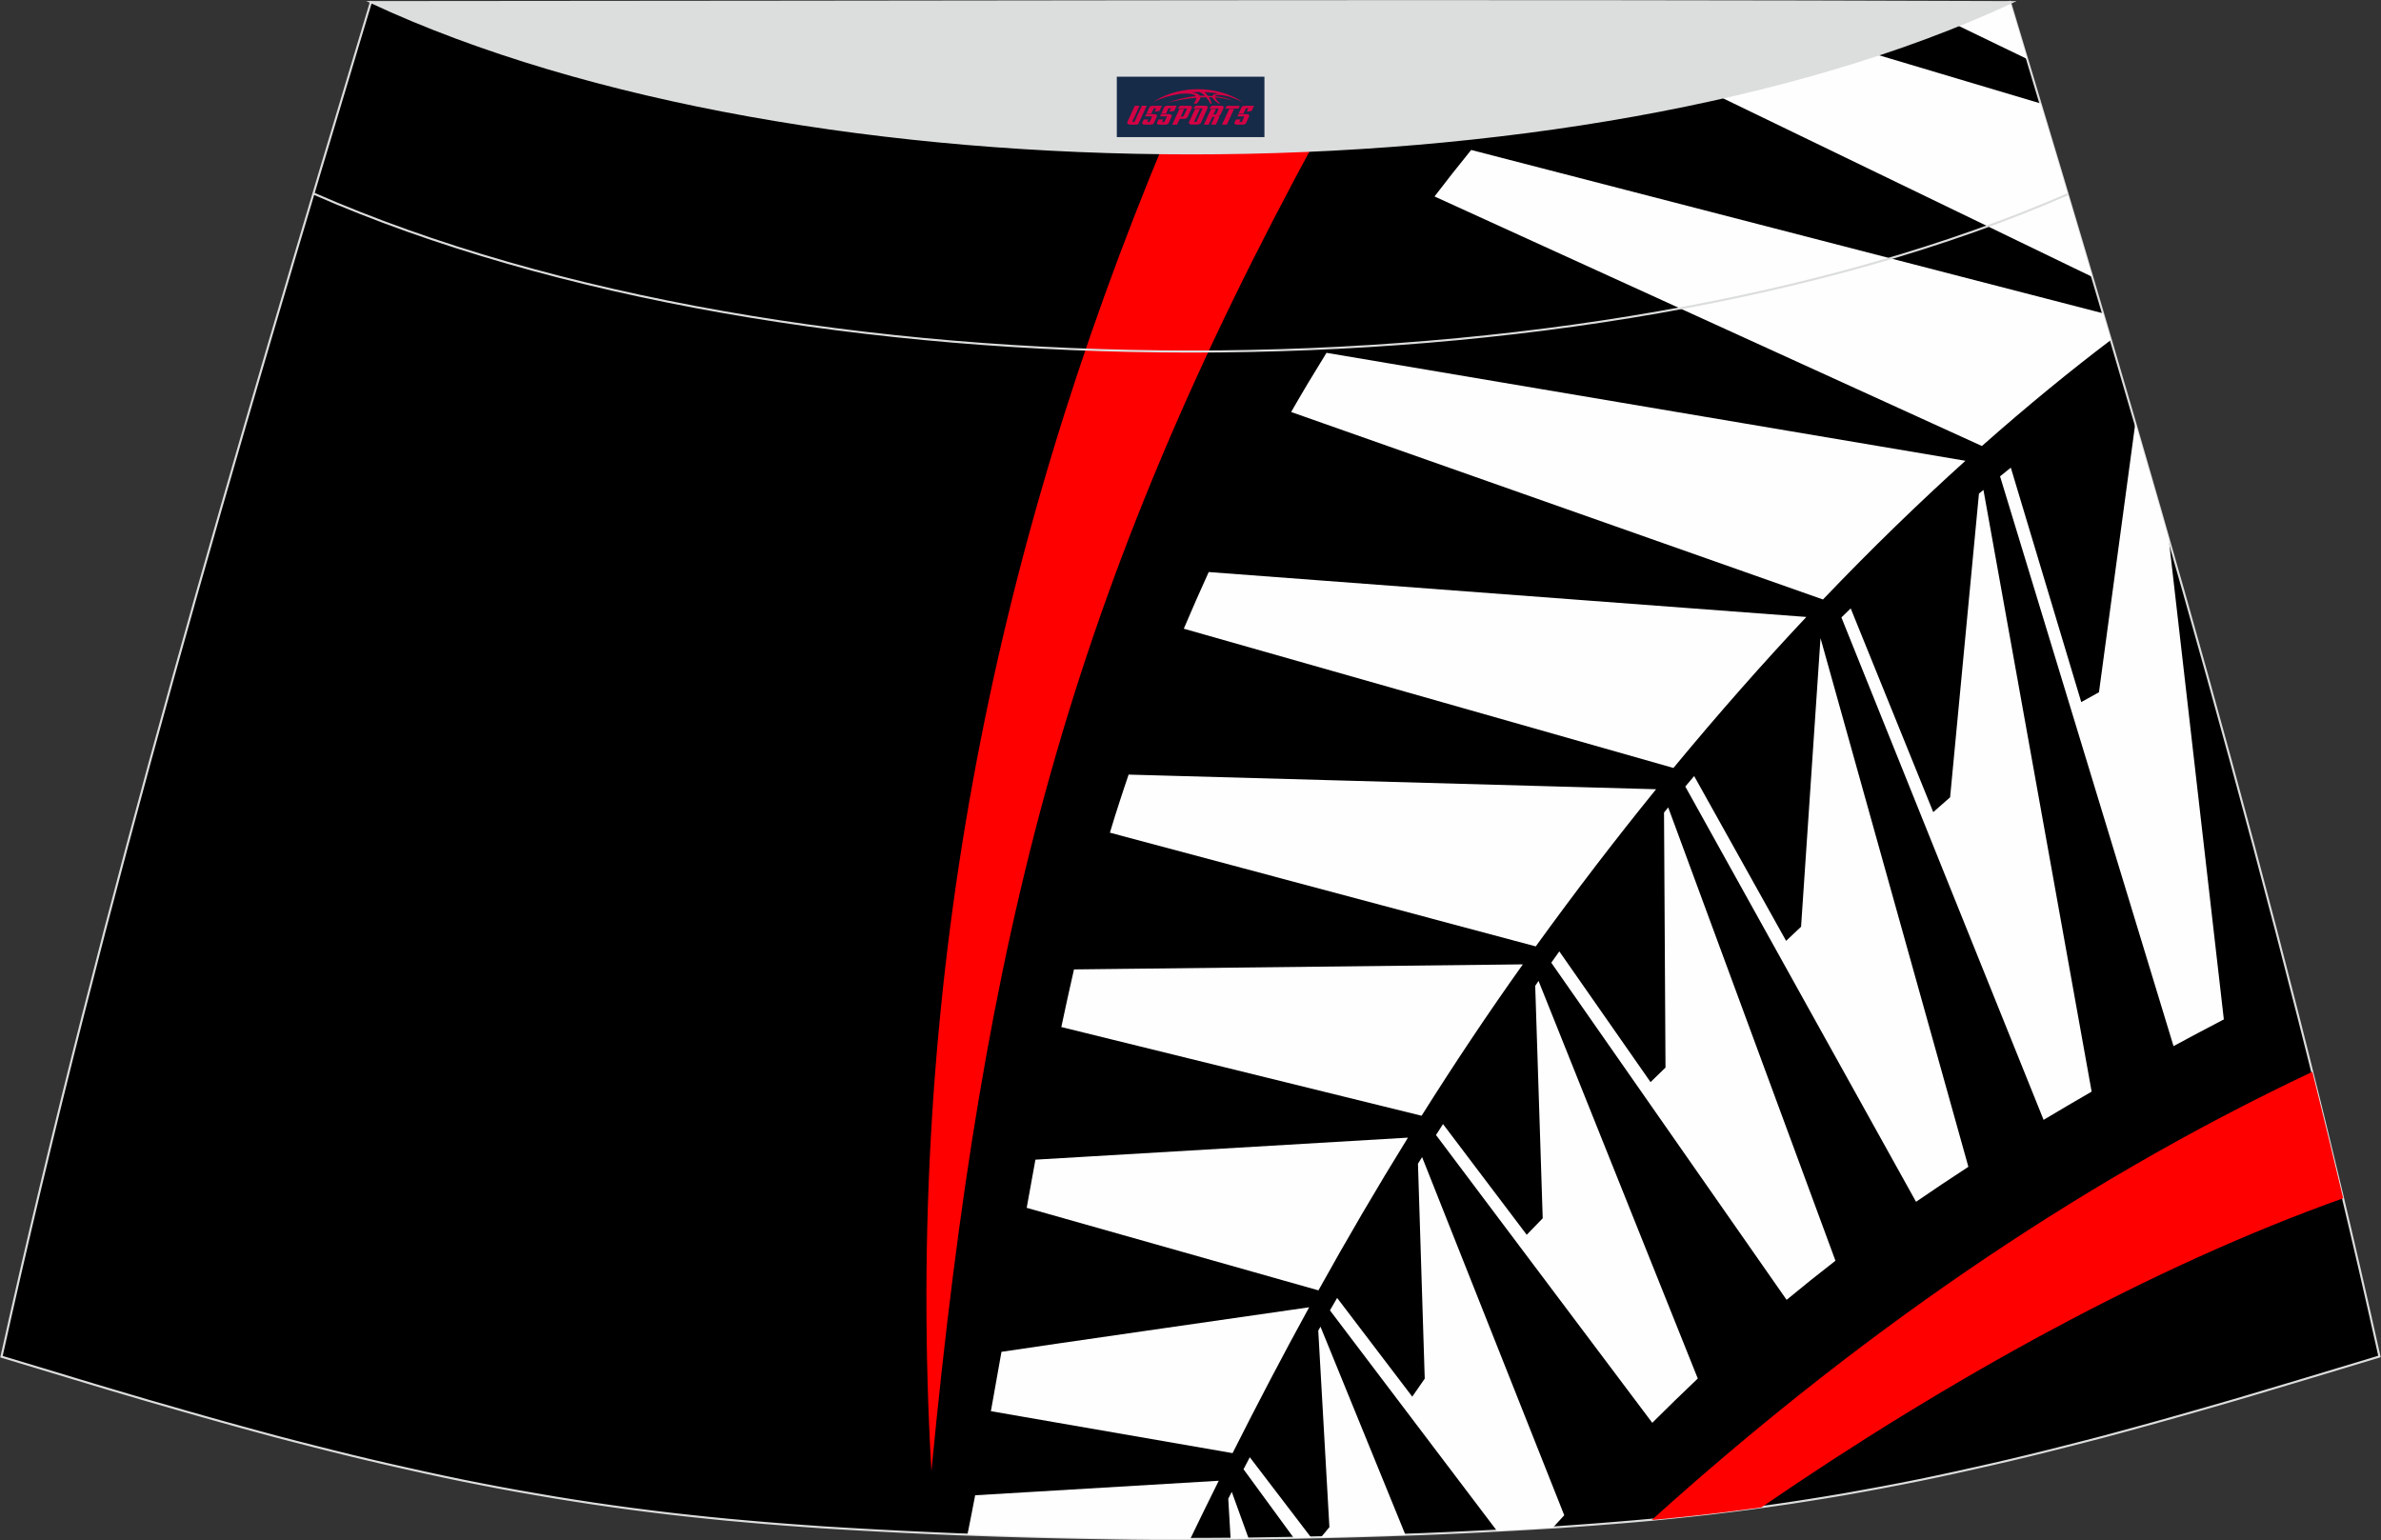
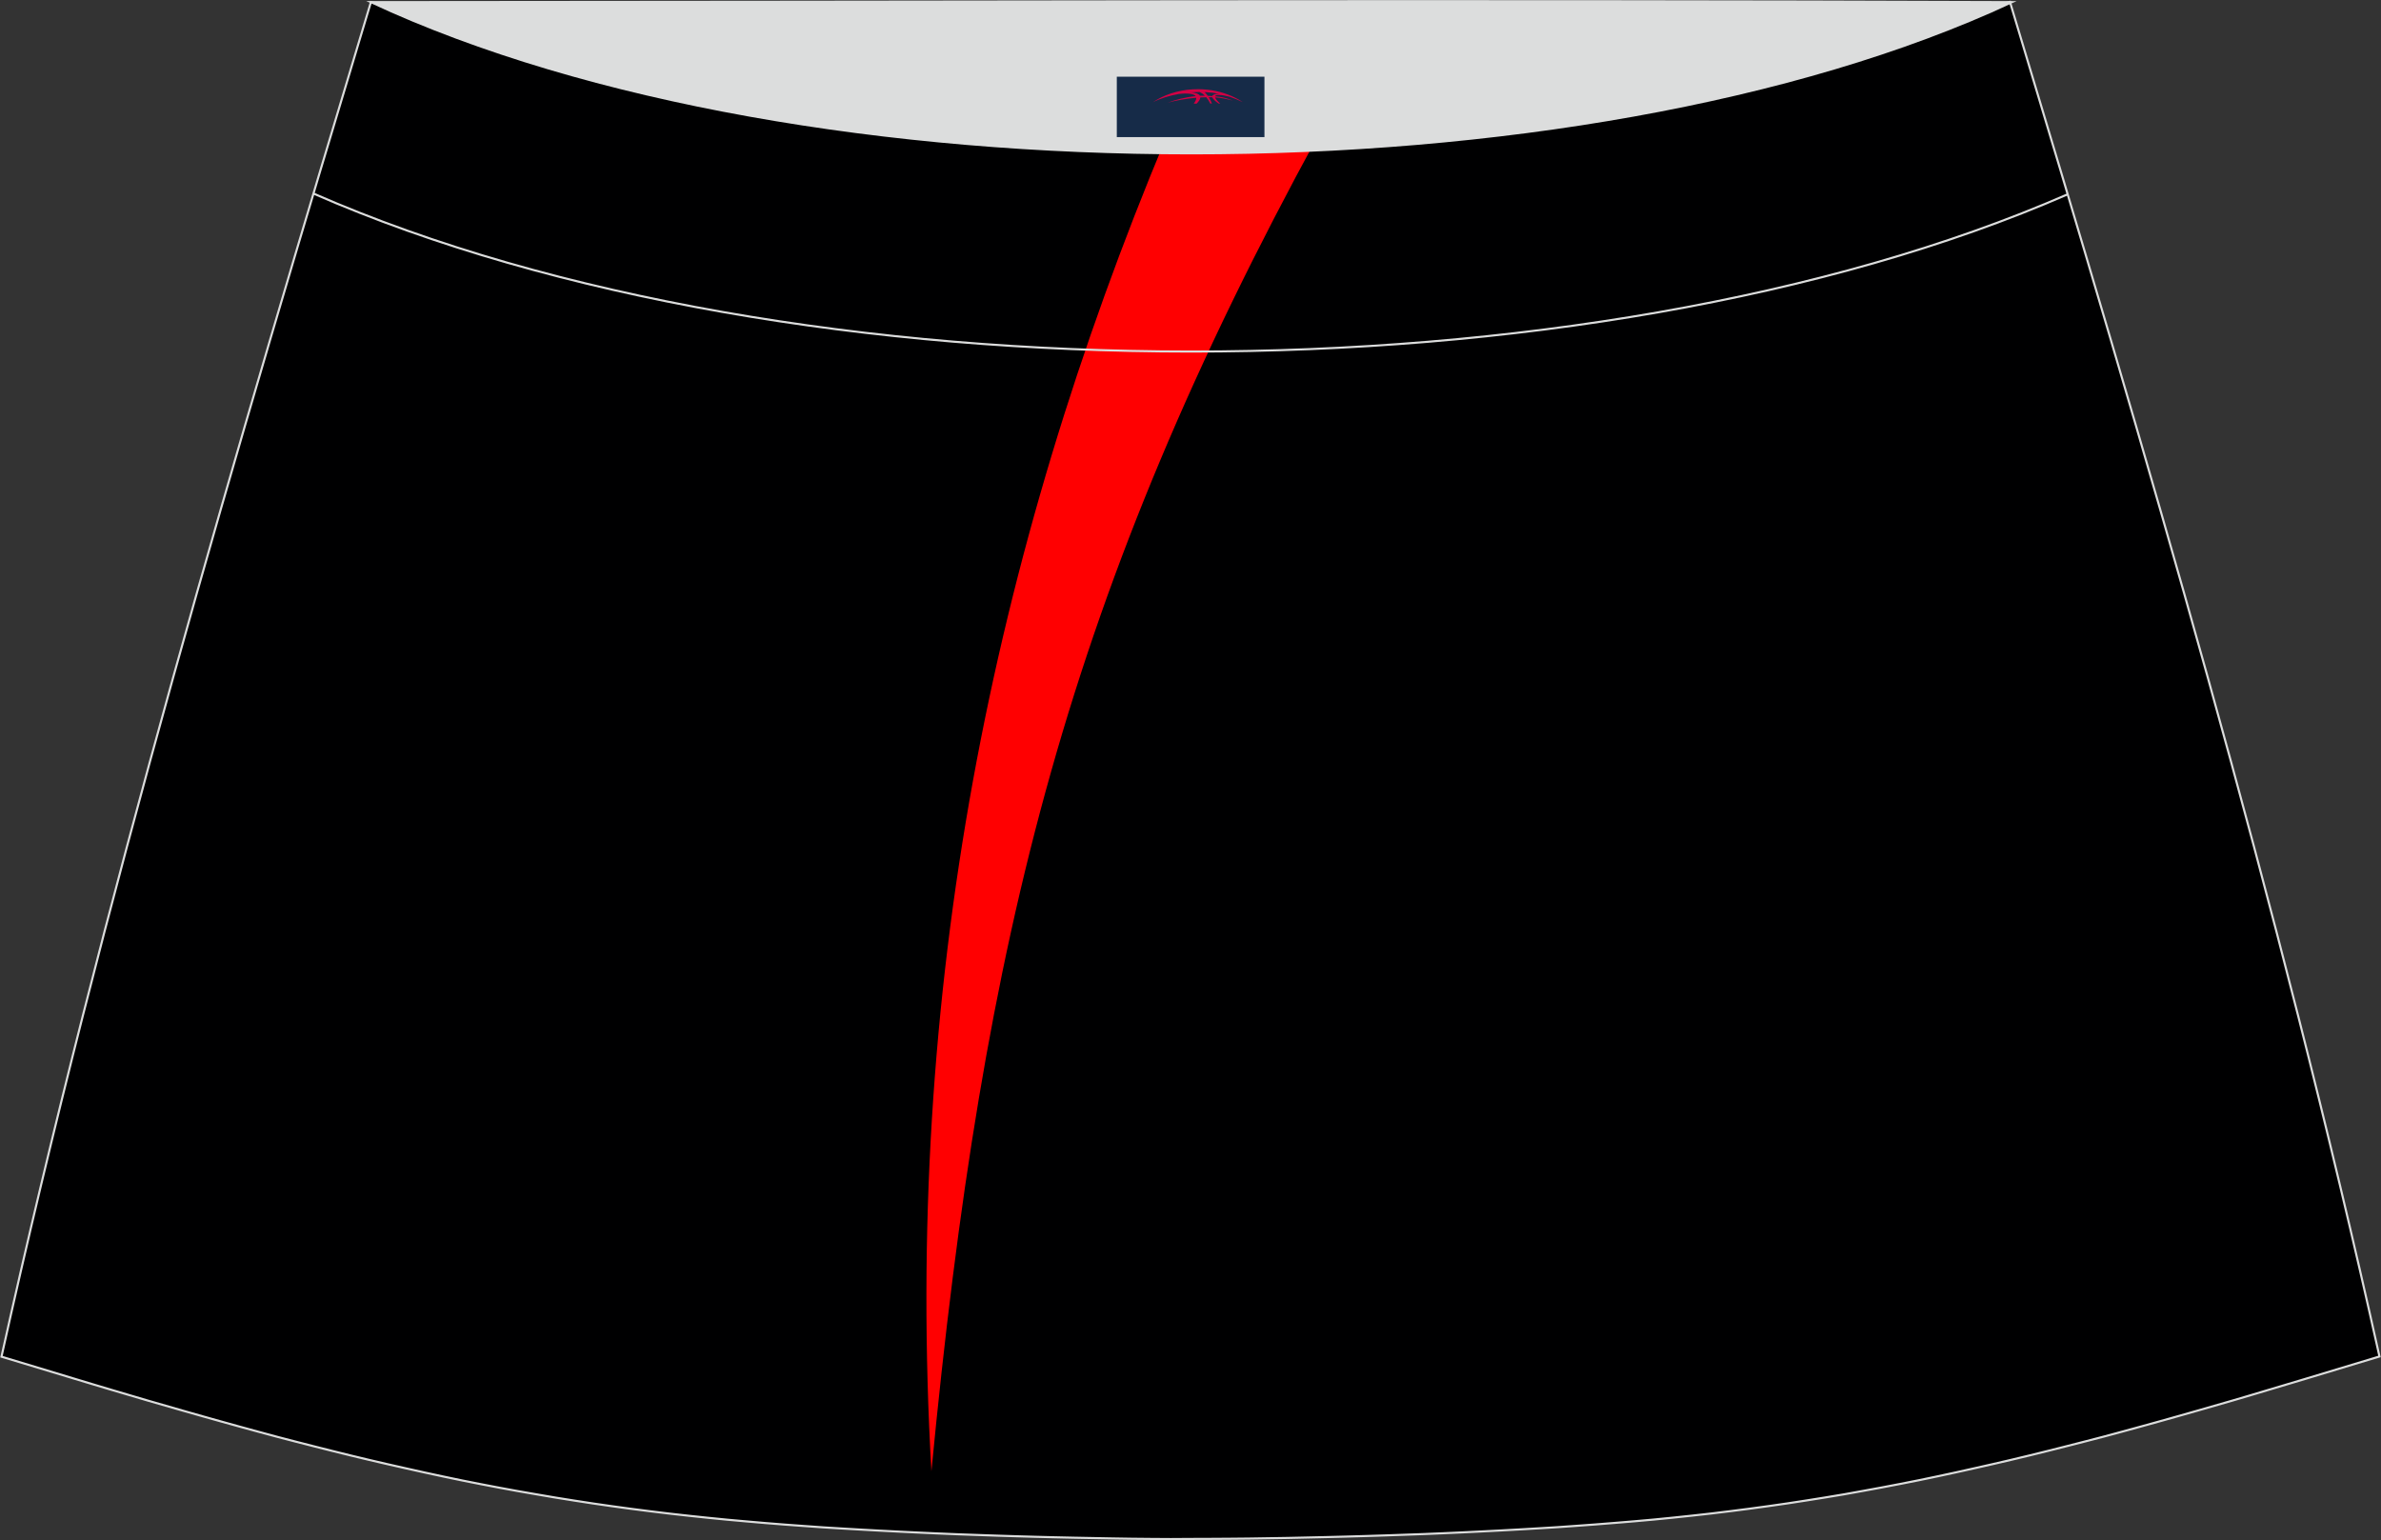
<svg xmlns="http://www.w3.org/2000/svg" version="1.1" id="图层_1" x="0px" y="0px" width="387.08px" height="250.4px" viewBox="0 0 387.08 250.4" enable-background="new 0 0 387.08 250.4" xml:space="preserve">
  <rect x="0" y="0" width="387.08" height="250.4" fill="#333333" stroke="none" />
  <g>
    <path fill="#000001" stroke="#DCDDDD" stroke-width="0.341" stroke-miterlimit="22.926" d="M193.54,250.19L193.54,250.19   l3.17-0.01l3.16-0.02l3.16-0.03l3.16-0.05l3.16-0.05l3.16-0.07l3.16-0.07l3.16-0.08l3.16-0.09l3.16-0.1l3.16-0.11l3.11-0.11   l3.11-0.13l3.11-0.14l3.11-0.15l3.11-0.16l3.11-0.17l3.11-0.18l3.11-0.19l3.11-0.22l3.14-0.23l3.14-0.25l3.14-0.26l3.13-0.28   l3.13-0.31l3.13-0.33l3.13-0.35l3.11-0.38l3.11-0.4l3.07-0.42l3.06-0.44l3.06-0.47l3.06-0.49l3.06-0.51l3.05-0.55l3.05-0.56   l3.03-0.58l3.03-0.6l3.02-0.63l3.02-0.65l3.01-0.67l3.01-0.68l3.01-0.7l3-0.72l3-0.74l3.01-0.76l3.01-0.77l3.01-0.78l3-0.81l3-0.82   l3-0.83l2.99-0.84l2.99-0.85l2.99-0.86l2.99-0.86l2.98-0.88l2.98-0.89l2.98-0.89l2.98-0.89l2.98-0.9l2.98-0.9l2.98-0.9l2.98-0.9   c-16.54-74.47-37.81-146.3-60.07-220.22C220,29.84,167.07,29.84,60.3,0.34C38.04,74.25,16.77,146.09,0.24,220.56l2.98,0.9l2.98,0.9   l2.98,0.9l2.98,0.9l2.98,0.9l2.98,0.89l2.98,0.88l2.98,0.88l2.99,0.86l2.99,0.86l2.99,0.85l2.99,0.84l2.99,0.83l3,0.82l3,0.81   l3,0.78l3.01,0.77l3.01,0.76l3,0.74l3,0.72l3.01,0.7l3.01,0.68l3.01,0.67l3.02,0.65l3.02,0.63l3.03,0.6l3.03,0.58l3.05,0.56   l3.05,0.53l3.05,0.52l3.06,0.49l3.06,0.47l3.06,0.44l3.07,0.42l3.11,0.4l3.13,0.38l3.13,0.35l3.13,0.33l3.13,0.31l3.13,0.28   l3.13,0.27l3.14,0.25l3.14,0.23l3.11,0.22l3.11,0.19l3.11,0.18l3.11,0.17l3.11,0.16l3.11,0.15l3.11,0.14l3.11,0.13l3.11,0.11   l3.16,0.11l3.16,0.1l3.16,0.09l3.16,0.08l3.16,0.07l3.16,0.06l3.16,0.06l3.16,0.05l3.16,0.03l3.16,0.02L193.54,250.19   L193.54,250.19L193.54,250.19z" />
-     <path fill="#FEFEFE" d="M200.06,250.16l2.94-0.02l-2.75-7.6l-0.57,1.11L200.06,250.16L200.06,250.16z M210.33,250.03l-8.17-11.17   c0.34-0.65,0.68-1.31,1.02-1.95l9.99,13.08l-0.65,0.01L210.33,250.03L210.33,250.03z M214.75,249.93l0.93-0.02l3.16-0.08l3.16-0.09   l3.16-0.1l3.16-0.11l0.16-0.01l-13.81-33.84l-0.36,0.65l1.81,31.94L214.75,249.93L214.75,249.93z M243.36,248.88l-27.15-35.85   c0.39-0.68,0.77-1.35,1.17-2.02l12.21,16.05l2.03-2.93l-1.1-34.94l0.67-1.08l23.11,58.23l0,0c-0.61,0.66-1.22,1.33-1.83,2   l-2.3,0.15l-3.11,0.18l-3.11,0.17L243.36,248.88L243.36,248.88z M352.57,87.61c-1.8-6.26-3.6-12.54-5.43-18.81l-5.91,43.74   l-2.88,1.6l-11.45-38.11c-0.59,0.47-1.17,0.94-1.75,1.41l28.2,92.63l0,0c2.65-1.43,5.38-2.88,8.18-4.34l0,0L352.57,87.61   L352.57,87.61z M343.17,55.27c-6.52,4.94-13.55,10.67-20.97,17.24l-88.99-40.57c1.93-2.53,3.92-5.05,5.96-7.56l102.74,26.56   L343.17,55.27L343.17,55.27z M340.15,45.02c-2.77-9.38-5.58-18.78-8.41-28.2l-31.68-9.45c-8.87,2.21-17.38,4.16-25.6,5.88   L340.15,45.02L340.15,45.02z M329.57,9.6L316.3,3.19c3.43-0.92,6.92-1.86,10.47-2.84C327.72,3.43,328.65,6.52,329.57,9.6   L329.57,9.6z M157.28,249.47l1.48,0.06l3.16,0.11l3.16,0.1l3.16,0.09l3.16,0.08l3.16,0.07l3.16,0.07l3.16,0.05l3.16,0.05l3.16,0.03   l3.16,0.02l3.13,0.01c1.53-3.17,3.07-6.33,4.64-9.48l0,0l-39.6,2.36l0,0C158.13,245.22,157.71,247.35,157.28,249.47L157.28,249.47z    M319.52,74.91L215.65,57.36c-1.98,3.19-3.9,6.39-5.75,9.62l86.46,30.48C304.37,89.07,312.13,81.58,319.52,74.91L319.52,74.91z    M293.66,100.3c-7.04,7.49-14.26,15.66-21.61,24.55l-79.6-22.64c1.31-3.08,2.65-6.15,4.05-9.21L293.66,100.3L293.66,100.3   L293.66,100.3z M269.23,128.31c-6.46,7.96-12.99,16.46-19.56,25.55l-69.23-18.49c0.53-1.78,1.08-3.55,1.65-5.27   c0.45-1.4,0.92-2.78,1.39-4.17L269.23,128.31L269.23,128.31L269.23,128.31z M247.57,156.78c-5.79,8.13-11.25,16.33-16.46,24.61l0,0   l-58.57-14.42c0.67-3.16,1.35-6.29,2.06-9.37L247.57,156.78L247.57,156.78z M228.89,184.95L228.89,184.95l-60.56,3.58   c-0.48,2.6-0.95,5.21-1.42,7.83l47.43,13.42l0,0C218.97,201.44,223.81,193.16,228.89,184.95L228.89,184.95z M212.83,212.53   c-4.31,7.85-8.44,15.75-12.45,23.71l0,0l-39.29-6.82l0,0c0.58-3.22,1.15-6.43,1.72-9.65C165.85,219.28,212.83,212.53,212.83,212.53   L212.83,212.53z M321.72,80.25l0.73-0.6l17.59,97.82c-2.68,1.55-5.29,3.07-7.81,4.59c-0.03-0.09-0.06-0.16-0.07-0.17   c-0.09-0.16-32.79-81.49-32.8-81.51c0.5-0.49,1.01-0.98,1.51-1.47l13.42,33.12l2.74-2.41L321.72,80.25L321.72,80.25z M320,189.69   L320,189.69l-24.04-85.95l-3.16,46.92l-2.43,2.3l-14.95-26.79l-0.58,0.68l-0.86,1.02l37.51,67.51l0,0   C314.24,193.49,317.07,191.6,320,189.69L320,189.69z M298.39,204.96L298.39,204.96l-27.19-73.7l-0.19,0.24l-0.41,0.5l-0.08,0.1   l0.24,41.46l-2.43,2.36l-14.83-21.25c-0.43,0.61-0.86,1.22-1.31,1.84l38.26,54.81l0,0C293.02,209.19,295.66,207.08,298.39,204.96   L298.39,204.96z M276.01,224.11L276.01,224.11l-25.89-64.64l-0.16,0.23l-0.02,0.05l-0.36,0.51l1.22,37.8l-2.6,2.68l-13.61-18   l-0.1,0.16l-0.65,1.02l-0.39,0.6l35.16,46.79l0,0C271.05,228.88,273.51,226.48,276.01,224.11z" />
-     <path fill="#FF0001" d="M268.54,247.1c32.34-29.17,68.19-54.36,107.38-72.85c1.7,6.84,3.38,13.68,5.01,20.56   c-30.76,10.95-63.91,29.2-94.59,50.25l-1.82,0.25l-3.11,0.4l-3.11,0.38l-3.13,0.35l-3.13,0.33l-3.13,0.31L268.54,247.1z" />
    <path fill="#FF0001" d="M214.41,21.8c-40.55,74.27-54.57,129.76-62.99,217.38c-4.48-77.98,9.77-149,38.12-216.73   C197.8,22.55,206.05,22.33,214.41,21.8z" />
    <path fill="none" stroke="#DCDDDD" stroke-width="0.341" stroke-miterlimit="22.926" d="M336.16,31.58   c-78.2,34.13-207.1,34.1-285.19-0.11" />
    <path fill="#DCDDDD" stroke="#DCDDDD" stroke-width="0.341" stroke-miterlimit="22.926" d="M327.08,0.35   c-70.39,32.77-196.37,32.77-266.77,0C149.23,0.32,238.14,0.01,327.08,0.35z" />
  </g>
  <g id="tag_logo">
    <rect y="12.47" fill="#162B48" width="24" height="9.818" x="181.56" />
    <g>
      <path fill="#D30044" d="M197.52,15.66l0.005-0.011c0.131-0.311,1.085-0.262,2.351,0.071c0.715,0.24,1.44,0.54,2.193,0.9    c-0.218-0.147-0.447-0.289-0.682-0.42l0.011,0.005l-0.011-0.005c-1.478-0.845-3.218-1.418-5.1-1.62    c-1.282-0.115-1.658-0.082-2.411-0.055c-2.449,0.142-4.68,0.905-6.458,2.095c1.26-0.638,2.722-1.075,4.195-1.336    c1.467-0.18,2.476-0.033,2.771,0.344c-1.691,0.175-3.469,0.633-4.555,1.075c1.156-0.338,2.967-0.665,4.647-0.813    c0.016,0.251-0.115,0.567-0.415,0.96h0.475c0.376-0.382,0.584-0.725,0.595-1.004c0.333-0.022,0.66-0.033,0.971-0.033    C196.35,16.1,196.56,16.45,196.76,16.84h0.262c-0.125-0.344-0.295-0.687-0.518-1.036c0.207,0,0.393,0.005,0.567,0.011    c0.104,0.267,0.496,0.66,1.058,1.025h0.245c-0.442-0.365-0.753-0.753-0.835-1.004c1.047,0.065,1.696,0.224,2.885,0.513    C199.34,15.92,198.6,15.75,197.52,15.66z M195.08,15.57c-0.164-0.295-0.655-0.485-1.402-0.551    c0.464-0.033,0.922-0.055,1.364-0.055c0.311,0.147,0.589,0.344,0.84,0.589C195.62,15.55,195.35,15.56,195.08,15.57z M197.06,15.62c-0.224-0.016-0.458-0.027-0.715-0.044c-0.147-0.202-0.311-0.398-0.502-0.6c0.082,0,0.164,0.005,0.24,0.011    c0.72,0.033,1.429,0.125,2.138,0.273C197.55,15.22,197.17,15.38,197.06,15.62z" />
-       <path fill="#D30044" d="M184.48,17.2L183.31,19.75C183.13,20.12,183.4,20.26,183.88,20.26l0.873,0.005    c0.115,0,0.251-0.049,0.327-0.175l1.342-2.891H185.64L184.42,19.83H184.25c-0.147,0-0.185-0.033-0.147-0.125l1.156-2.504H184.48L184.48,17.2z M186.34,18.55h1.271c0.36,0,0.584,0.125,0.442,0.425L187.58,20.01C187.48,20.23,187.21,20.26,186.98,20.26H186.06c-0.267,0-0.442-0.136-0.349-0.333l0.235-0.513h0.742L186.51,19.79C186.49,19.84,186.53,19.85,186.59,19.85h0.18    c0.082,0,0.125-0.016,0.147-0.071l0.376-0.813c0.011-0.022,0.011-0.044-0.055-0.044H186.17L186.34,18.55L186.34,18.55z M187.16,18.48h-0.78l0.475-1.025c0.098-0.218,0.338-0.256,0.578-0.256H188.88L188.49,18.04L187.71,18.16l0.262-0.562H187.68c-0.082,0-0.12,0.016-0.147,0.071L187.16,18.48L187.16,18.48z M188.75,18.55L188.58,18.92h1.069c0.06,0,0.06,0.016,0.049,0.044    L189.32,19.78C189.3,19.83,189.26,19.85,189.18,19.85H189c-0.055,0-0.104-0.011-0.082-0.06l0.175-0.376H188.35L188.12,19.93C188.02,20.12,188.2,20.26,188.47,20.26h0.916c0.24,0,0.502-0.033,0.605-0.251l0.475-1.031c0.142-0.3-0.082-0.425-0.442-0.425H188.75L188.75,18.55z M189.56,18.48l0.371-0.818c0.022-0.055,0.06-0.071,0.147-0.071h0.295L190.11,18.15l0.791-0.115l0.387-0.845H189.84c-0.24,0-0.48,0.038-0.578,0.256L188.79,18.48L189.56,18.48L189.56,18.48z M191.96,18.94h0.278c0.087,0,0.153-0.022,0.202-0.115    l0.496-1.075c0.033-0.076-0.011-0.12-0.125-0.12H191.41l0.431-0.431h1.522c0.355,0,0.485,0.153,0.393,0.355l-0.676,1.445    c-0.06,0.125-0.175,0.333-0.644,0.327l-0.649-0.005L191.35,20.26H190.57l1.178-2.558h0.785L191.96,18.94L191.96,18.94z     M194.55,19.75c-0.022,0.049-0.06,0.076-0.142,0.076h-0.191c-0.082,0-0.109-0.027-0.082-0.076l0.944-2.051h-0.785l-0.987,2.138    c-0.125,0.273,0.115,0.415,0.453,0.415h0.72c0.327,0,0.649-0.071,0.769-0.322l1.085-2.384c0.093-0.202-0.06-0.355-0.415-0.355    h-1.533l-0.431,0.431h1.38c0.115,0,0.164,0.033,0.131,0.104L194.55,19.75L194.55,19.75z M197.27,18.62h0.278    c0.087,0,0.158-0.022,0.202-0.115l0.344-0.753c0.033-0.076-0.011-0.12-0.125-0.12h-1.402l0.425-0.431h1.527    c0.355,0,0.485,0.153,0.393,0.355l-0.529,1.124c-0.044,0.093-0.147,0.18-0.393,0.18c0.224,0.011,0.256,0.158,0.175,0.327    l-0.496,1.075h-0.785l0.54-1.167c0.022-0.055-0.005-0.087-0.104-0.087h-0.235L196.5,20.26h-0.785l1.178-2.558h0.785L197.27,18.62L197.27,18.62z M199.84,17.71L198.66,20.26h0.785l1.184-2.558H199.84L199.84,17.71z M201.35,17.64l0.202-0.431h-2.1l-0.295,0.431    H201.35L201.35,17.64z M201.33,18.55h1.271c0.36,0,0.584,0.125,0.442,0.425l-0.475,1.031c-0.104,0.218-0.371,0.251-0.605,0.251    h-0.916c-0.267,0-0.442-0.136-0.349-0.333l0.235-0.513h0.742L201.5,19.79c-0.022,0.049,0.022,0.06,0.082,0.06h0.18    c0.082,0,0.125-0.016,0.147-0.071l0.376-0.813c0.011-0.022,0.011-0.044-0.049-0.044h-1.069L201.33,18.55L201.33,18.55z     M202.14,18.48H201.36l0.475-1.025c0.098-0.218,0.338-0.256,0.578-0.256h1.451l-0.387,0.845l-0.791,0.115l0.262-0.562h-0.295    c-0.082,0-0.12,0.016-0.147,0.071L202.14,18.48z" />
    </g>
  </g>
</svg>